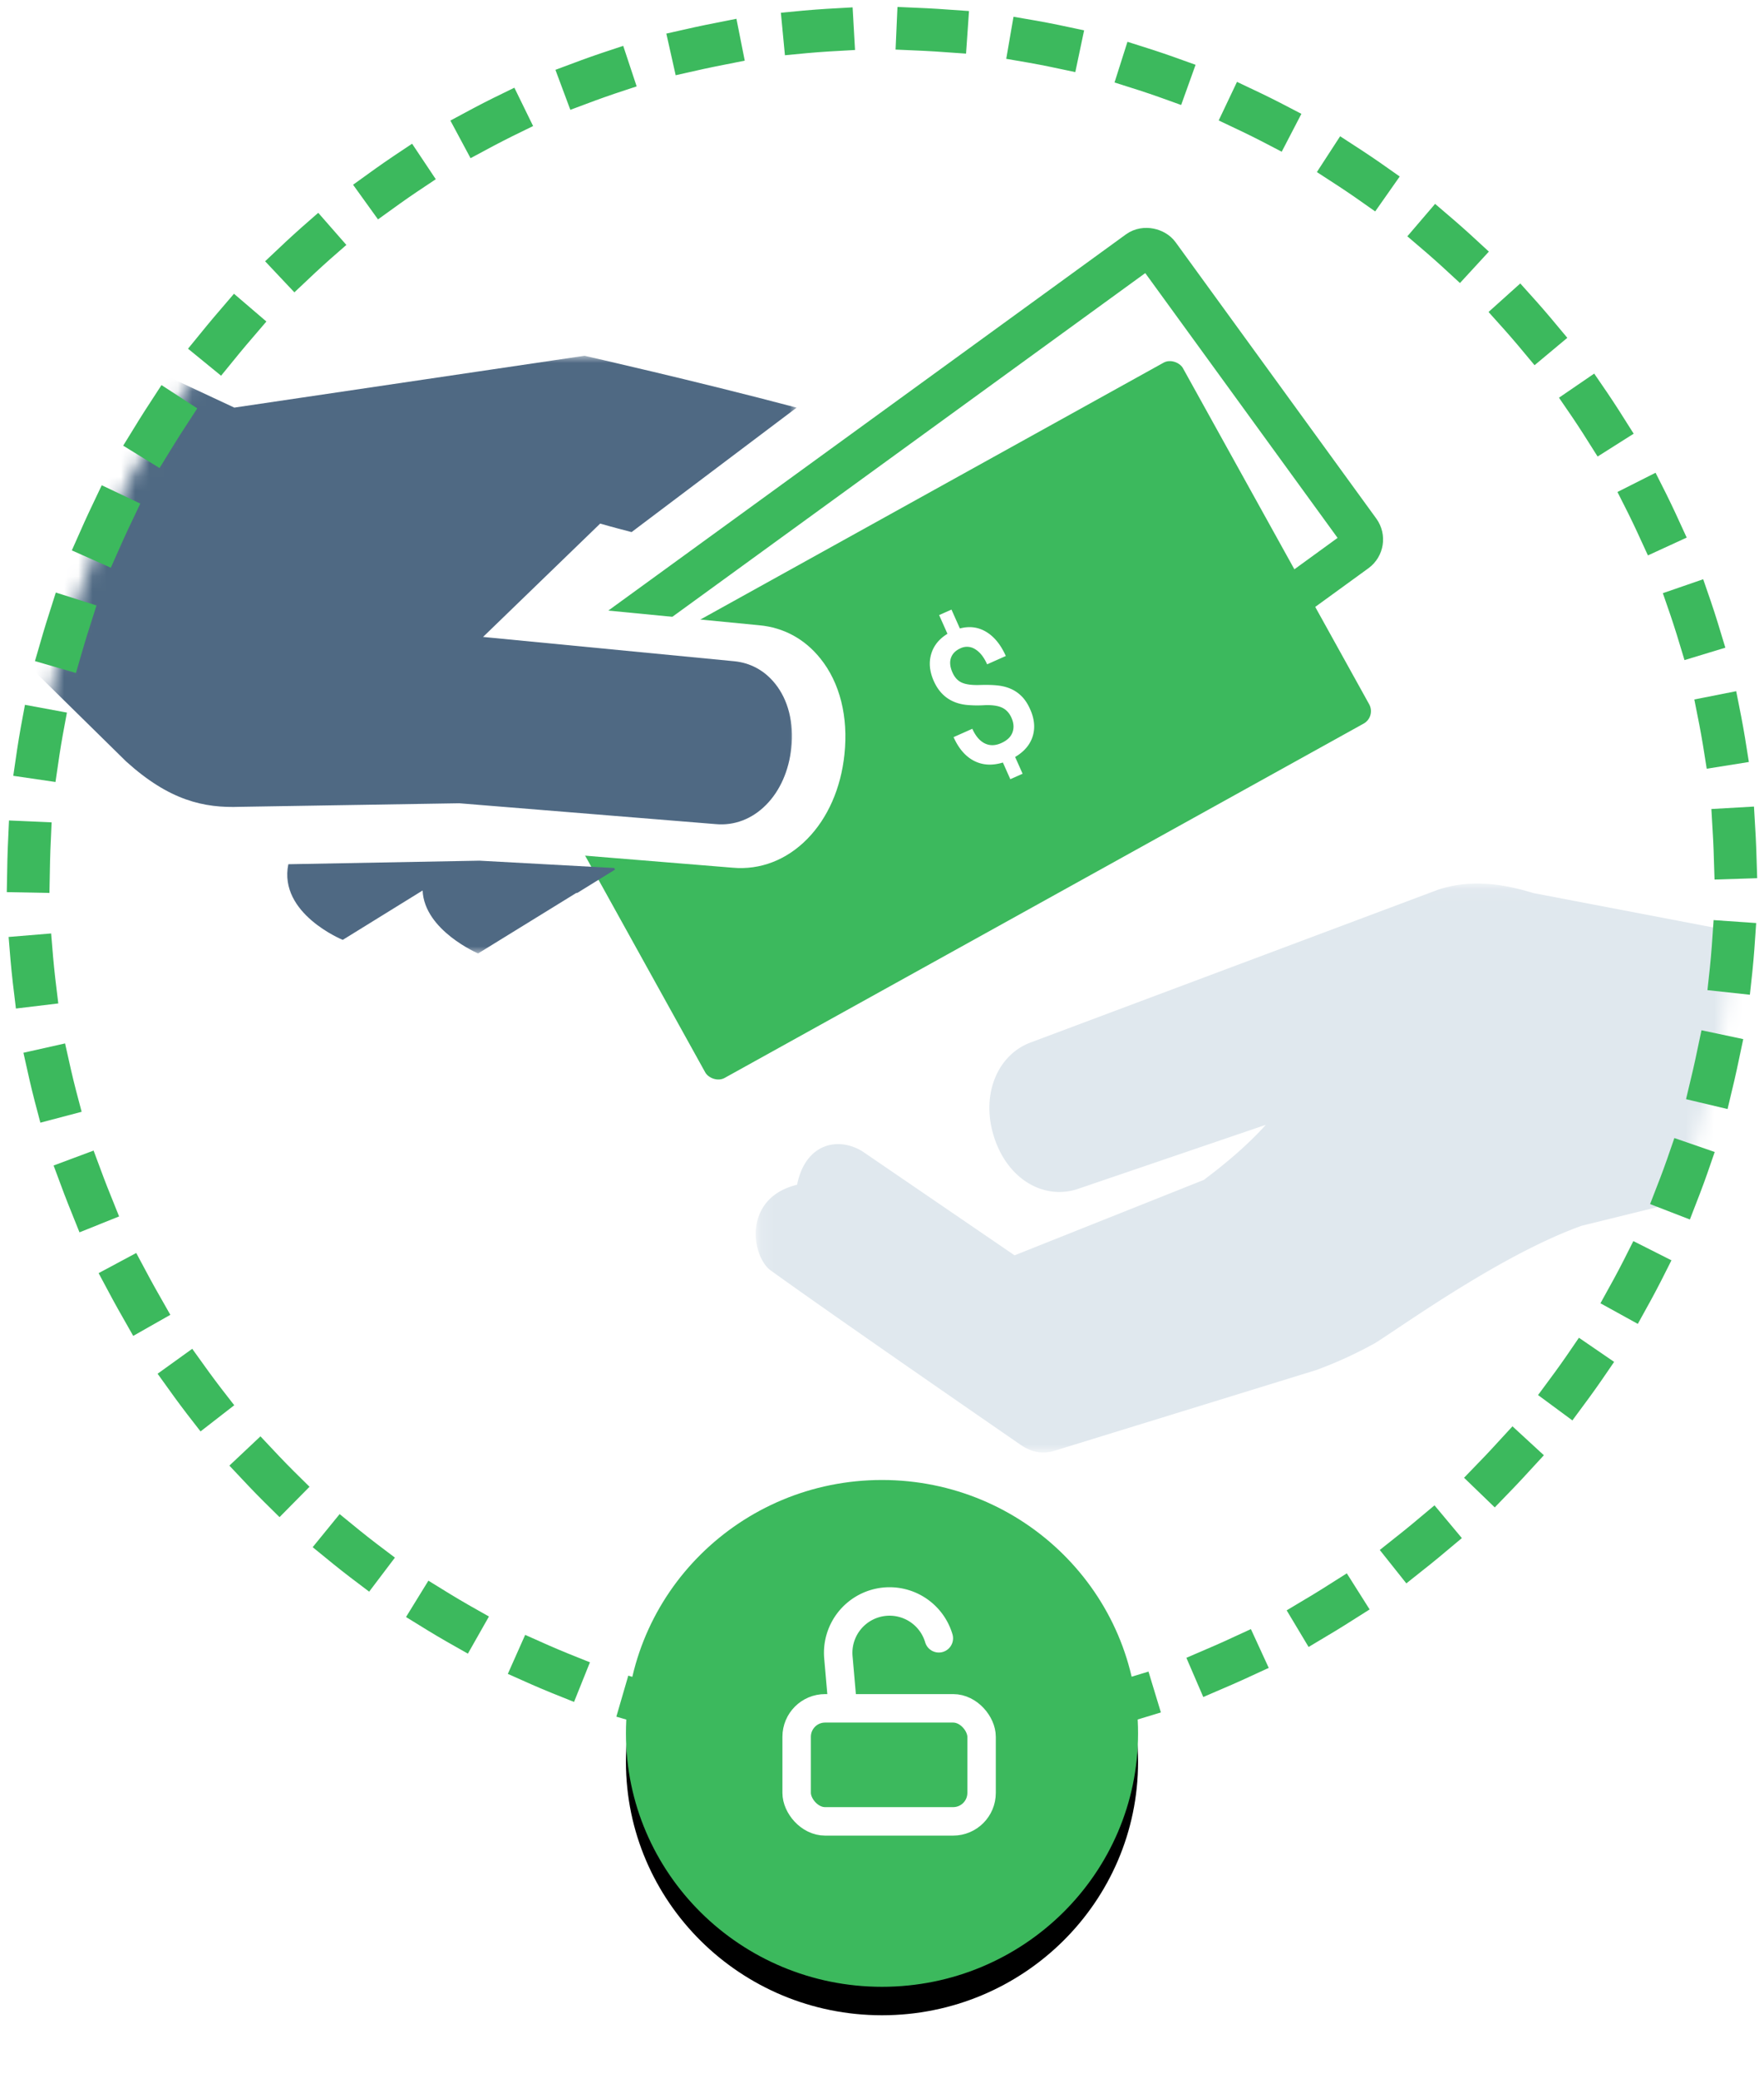
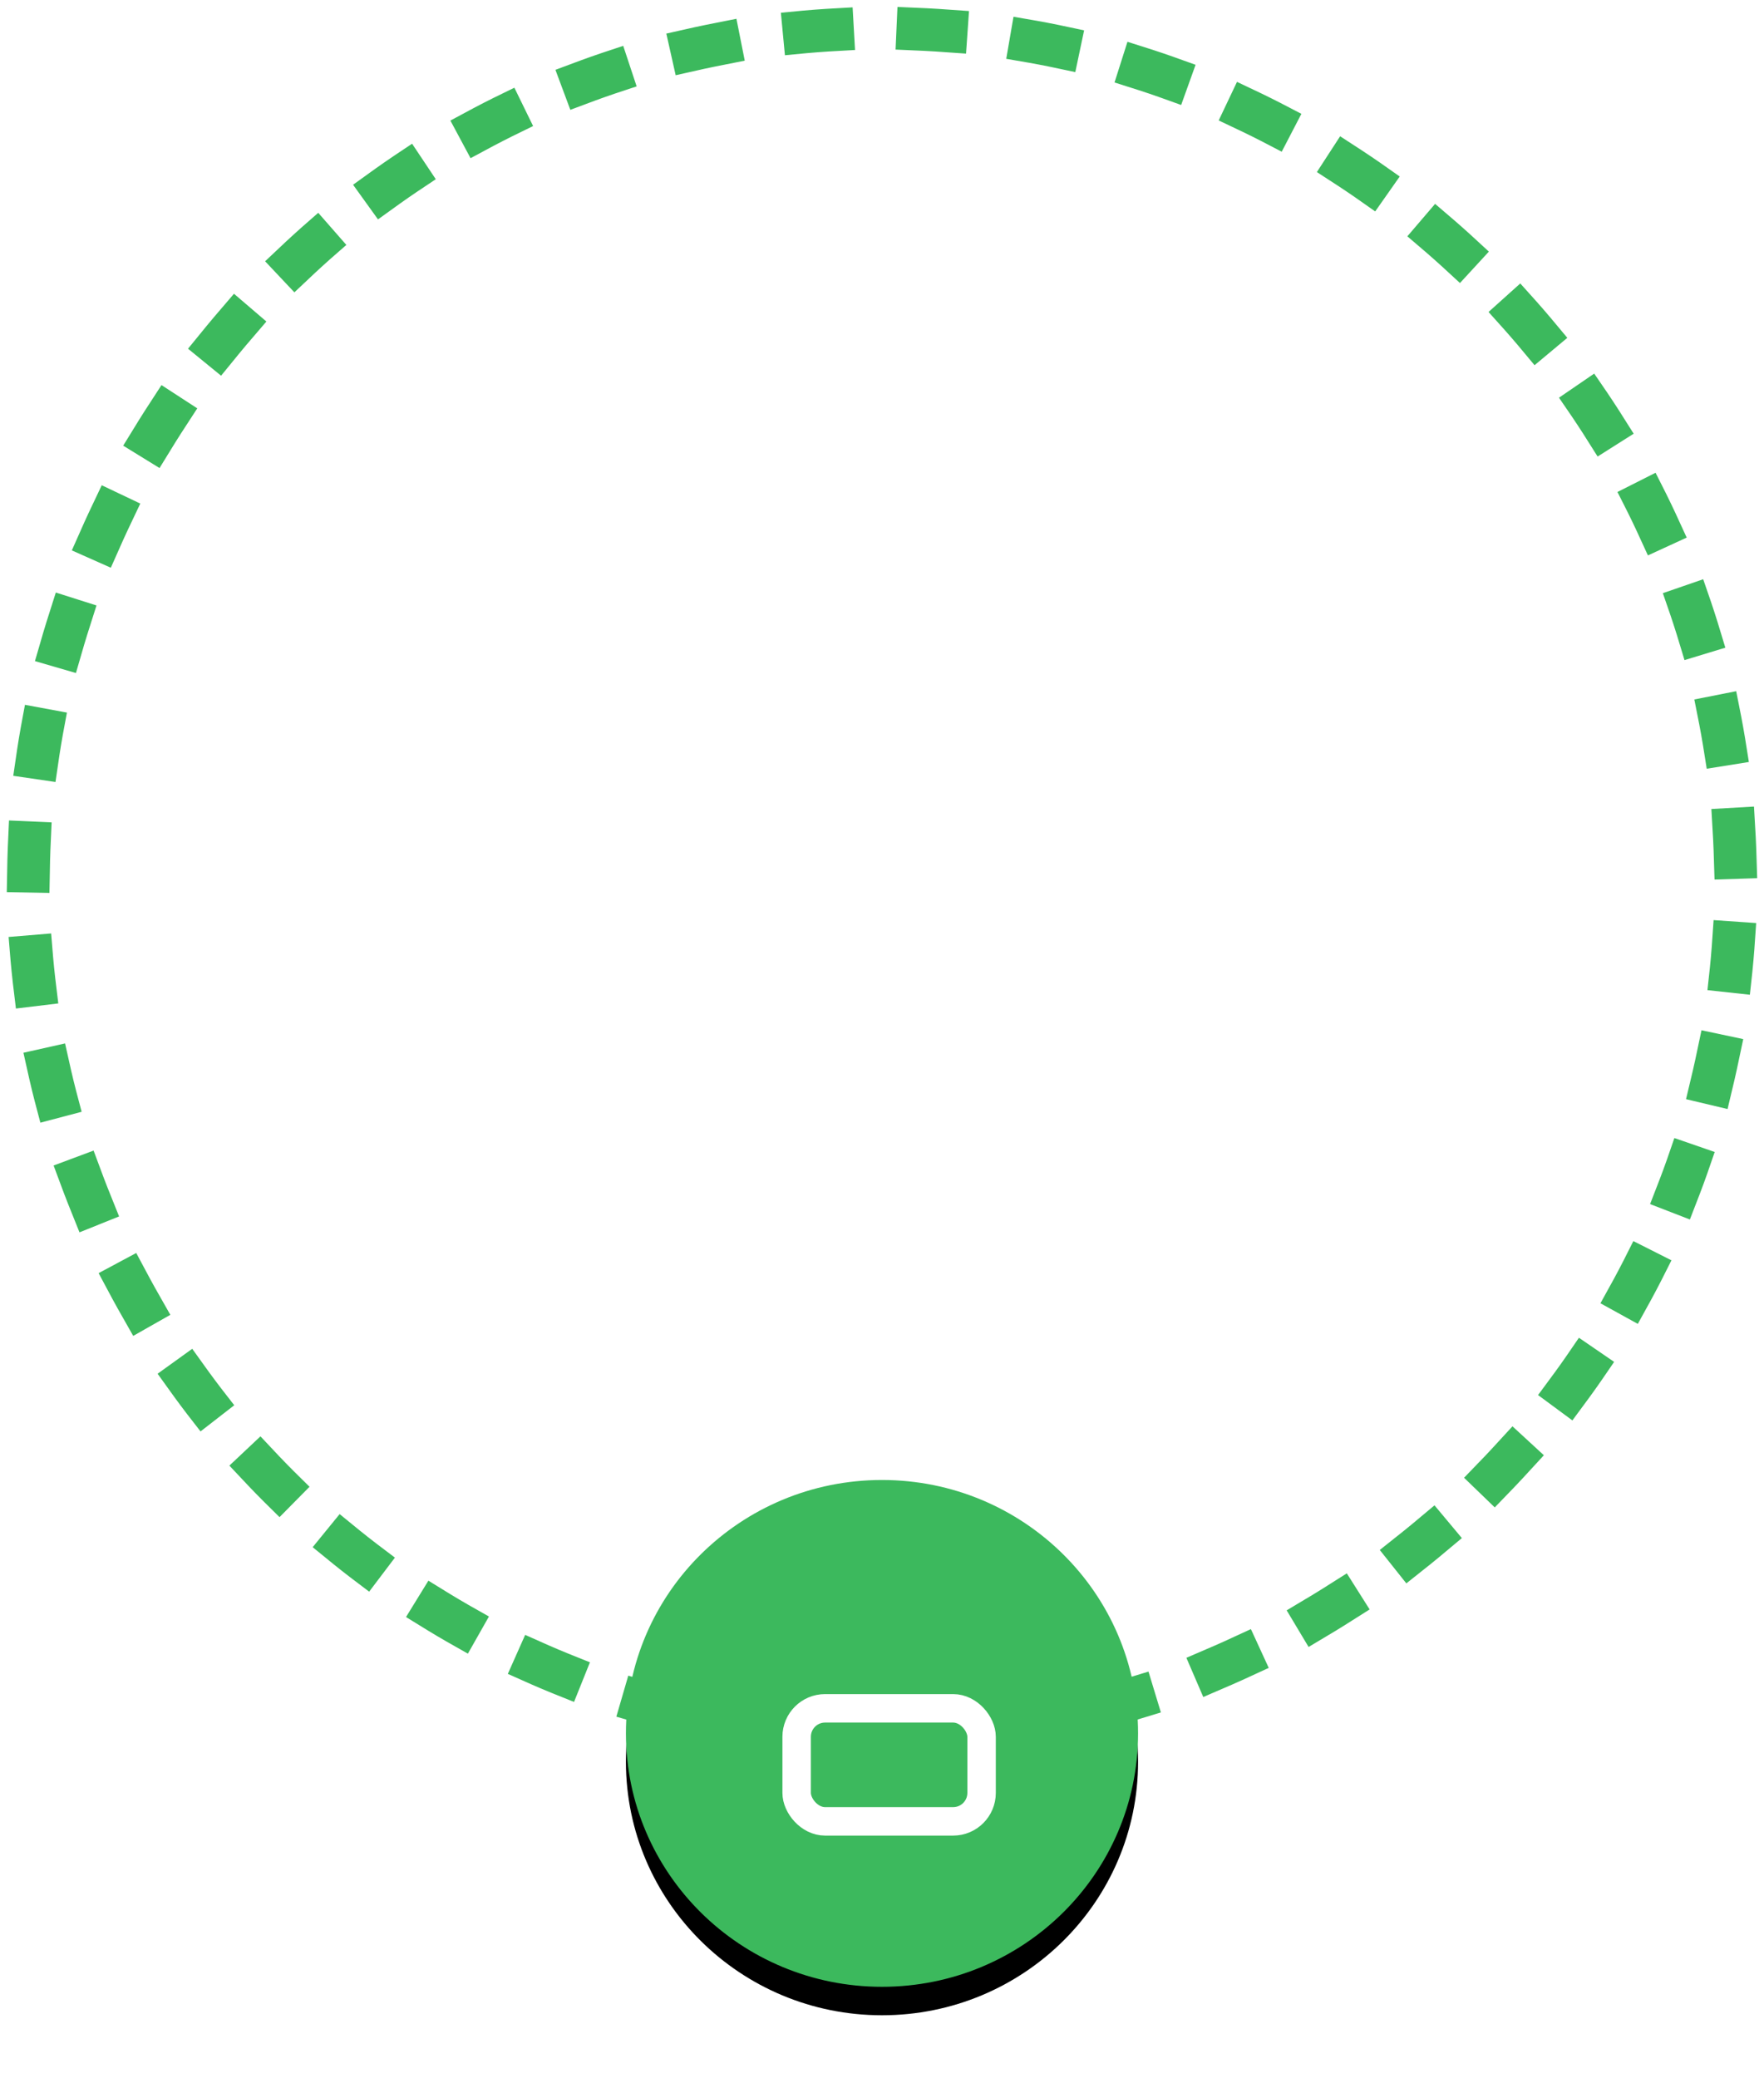
<svg xmlns="http://www.w3.org/2000/svg" xmlns:xlink="http://www.w3.org/1999/xlink" width="124" height="146">
  <defs>
-     <path d="M60 120c33.137 0 60-26.863 60-60S93.137 0 60 0 0 26.863 0 60s26.863 60 60 60z" id="path-1" />
-     <path id="path-3" d="M.124.089h70.362v39.979H.124z" />
    <path id="step-5-path-5" d="M0 0h60v42H0z" />
    <ellipse id="path-7" cx="18" cy="17.807" rx="18" ry="17.807" />
    <filter x="-30.6%" y="-25.3%" width="161.1%" height="161.8%" filterUnits="objectBoundingBox" id="filter-8">
      <feOffset dy="2" in="SourceAlpha" result="shadowOffsetOuter1" />
      <feGaussianBlur stdDeviation="2" in="shadowOffsetOuter1" result="shadowBlurOuter1" />
      <feColorMatrix values="0 0 0 0 0 0 0 0 0 0 0 0 0 0 0 0 0 0 0.12 0" in="shadowBlurOuter1" result="shadowMatrixOuter1" />
      <feOffset in="SourceAlpha" result="shadowOffsetOuter2" />
      <feGaussianBlur stdDeviation="2" in="shadowOffsetOuter2" result="shadowBlurOuter2" />
      <feColorMatrix values="0 0 0 0 0 0 0 0 0 0 0 0 0 0 0 0 0 0 0.08 0" in="shadowBlurOuter2" result="shadowMatrixOuter2" />
      <feMerge>
        <feMergeNode in="shadowMatrixOuter1" />
        <feMergeNode in="shadowMatrixOuter2" />
      </feMerge>
    </filter>
  </defs>
  <g id="Page-1" fill="none" fill-rule="evenodd">
    <g transform="translate(2 2)" id="escrow-step5">
      <g id="Group-14">
        <mask id="step-5-mask-2" fill="#fff">
          <use xlink:href="#path-1" />
        </mask>
        <g mask="url(#step-5-mask-2)">
          <g transform="translate(-6 10)">
-             <rect id="Rectangle-5-Copy" stroke="#3CB95D" stroke-width="3" transform="rotate(-36 72.108 30.413)" x="46.927" y="17.413" width="50.361" height="26" rx="1" />
            <rect id="Rectangle-5" fill="#3CB95D" transform="rotate(-29 70.365 38.617)" x="43.685" y="24.117" width="53.361" height="29" rx="1" />
            <path d="M77.193 44.444c3.247-3.304 3.248-8.662 0-11.966a8.211 8.211 0 0 0-11.757 0c-3.248 3.307-3.248 8.665-.003 11.966a8.21 8.21 0 0 0 11.76 0" id="MONEY-CIRCLE" fill="#3CB95D" />
            <g id="Group-17-Copy-2" transform="rotate(-24 100.861 -118.701)">
              <circle id="Oval-4" fill="#3CB95D" cx="12" cy="12" r="12" />
-               <path d="M13.414 14.38c0-.375-.107-.685-.321-.93-.214-.244-.57-.464-1.07-.66a7.976 7.976 0 0 1-1.163-.545c-.923-.551-1.385-1.366-1.385-2.446 0-.731.2-1.333.6-1.804.4-.472.943-.752 1.628-.84v-1.44h.95v1.453c.69.11 1.222.436 1.598.975.376.54.565 1.242.565 2.105h-1.438c0-.555-.112-.992-.336-1.312a1.057 1.057 0 0 0-.911-.479c-.38 0-.677.115-.891.344-.214.23-.321.557-.321.985 0 .383.106.69.318.922.212.231.57.45 1.078.657.507.208.905.4 1.194.576.289.176.532.377.73.604.198.227.35.488.458.784.107.295.16.64.16 1.037 0 .745-.205 1.349-.615 1.811-.41.463-.98.736-1.713.82v1.289h-.945v-1.283c-.784-.096-1.387-.41-1.809-.938-.421-.529-.632-1.23-.632-2.102h1.443c0 .555.126.985.377 1.289.252.304.607.456 1.067.456.451 0 .795-.121 1.03-.364.236-.242.354-.564.354-.965z" id="$" fill="#FFF" />
+               <path d="M13.414 14.38c0-.375-.107-.685-.321-.93-.214-.244-.57-.464-1.07-.66a7.976 7.976 0 0 1-1.163-.545c-.923-.551-1.385-1.366-1.385-2.446 0-.731.2-1.333.6-1.804.4-.472.943-.752 1.628-.84v-1.44h.95v1.453h-1.438c0-.555-.112-.992-.336-1.312a1.057 1.057 0 0 0-.911-.479c-.38 0-.677.115-.891.344-.214.23-.321.557-.321.985 0 .383.106.69.318.922.212.231.57.45 1.078.657.507.208.905.4 1.194.576.289.176.532.377.73.604.198.227.35.488.458.784.107.295.16.64.16 1.037 0 .745-.205 1.349-.615 1.811-.41.463-.98.736-1.713.82v1.289h-.945v-1.283c-.784-.096-1.387-.41-1.809-.938-.421-.529-.632-1.23-.632-2.102h1.443c0 .555.126.985.377 1.289.252.304.607.456 1.067.456.451 0 .795-.121 1.03-.364.236-.242.354-.564.354-.965z" id="$" fill="#FFF" />
            </g>
            <path d="M28.768 46.794l26.728 2.18c1.941.176 3.795-.54 5.25-2.02 1.437-1.458 2.37-3.57 2.614-5.946.28-2.636-.32-5.032-1.689-6.73-1.095-1.373-2.583-2.183-4.293-2.34L31.25 29.4l12.2-11.853s1.223.363 3.274.889L63.92 5.425C53.373 2.622 41.814 0 41.814 0 15.382 31.539 3.43 47.26 5.96 47.164l22.808-.37z" id="Fill-1-Copy" fill="#FFF" />
            <g id="Fill-8" transform="translate(57 50)">
              <mask id="step-5mask-4" fill="#fff">
                <use xlink:href="#path-3" />
              </mask>
              <path d="M48.143.5L19.464 11.25c-2.362.869-3.563 3.719-2.561 6.728.977 2.933 3.476 4.318 5.791 3.593l13.289-4.53c-1.404 1.558-3.014 2.86-4.356 3.87L18.32 26.213 7.64 18.918c-1.72-1.071-4.02-.582-4.61 2.335-3.86.94-3.196 5.05-1.86 6.016C5.641 30.5 18.732 39.52 18.732 39.52c.905.627 1.696.64 2.45.41l18.347-5.657a29.006 29.006 0 0 0 4.167-1.913c2.012-1.27 8.883-6.217 14.482-8.223l9.693-2.388 2.615-17.991L54.78.756c-2.822-.874-4.861-.814-6.637-.255" fill="#E0E8EE" mask="url(#step-5mask-4)" />
            </g>
            <g id="Page-1" transform="translate(0 13)">
              <mask id="mask-6" fill="#fff">
                <use xlink:href="#step-5-path-5" />
              </mask>
              <path d="M37.718 35.48l-13.45.25c-.71 3.472 3.825 5.316 3.825 5.316l5.614-3.47C33.831 40.39 37.61 42 37.61 42l6.926-4.268.016.031 2.684-1.657-.062-.11-9.456-.515zm-24.85-6.97L0 15.859 14.742.965l5.727 2.678L45.084 0S52.884 1.762 60 3.646L48.397 12.39c-1.384-.355-2.207-.598-2.207-.598l-8.234 7.966 17.63 1.705c1.155.106 2.157.65 2.896 1.572.924 1.142 1.33 2.75 1.142 4.522-.167 1.597-.796 3.017-1.767 3.996-.98.995-2.232 1.477-3.541 1.358L36.28 31.446l-15.39.25c-2.56.097-4.985-.44-8.022-3.186z" id="Fill-1" fill="#4F6983" mask="url(#mask-6)" />
            </g>
          </g>
        </g>
      </g>
      <path d="M60 120c33.137 0 60-26.863 60-60S93.137 0 60 0 0 26.863 0 60s26.863 60 60 60z" id="Oval-7-Copy-3" stroke="#3CB95D" stroke-width="3" stroke-linecap="square" stroke-dasharray="2,6" />
      <g id="Group-18-Copy-2" transform="translate(42 102)">
        <g id="Group-17-Copy">
          <g id="Oval-4">
            <use fill="#000" filter="url(#filter-8)" xlink:href="#path-7" />
            <use fill="#3CB95D" xlink:href="#path-7" />
          </g>
          <g id="unlock" transform="translate(12 7.823)" stroke="#FFF" stroke-linecap="round" stroke-linejoin="round" stroke-width="2">
            <rect id="Rectangle-path" y="8.222" width="13" height="7.944" rx="2" />
-             <path d="M2.889 7.222V4.333a3.611 3.611 0 0 1 7.15-.722" id="Shape" transform="rotate(-5 6.464 3.97)" />
          </g>
        </g>
      </g>
    </g>
  </g>
</svg>